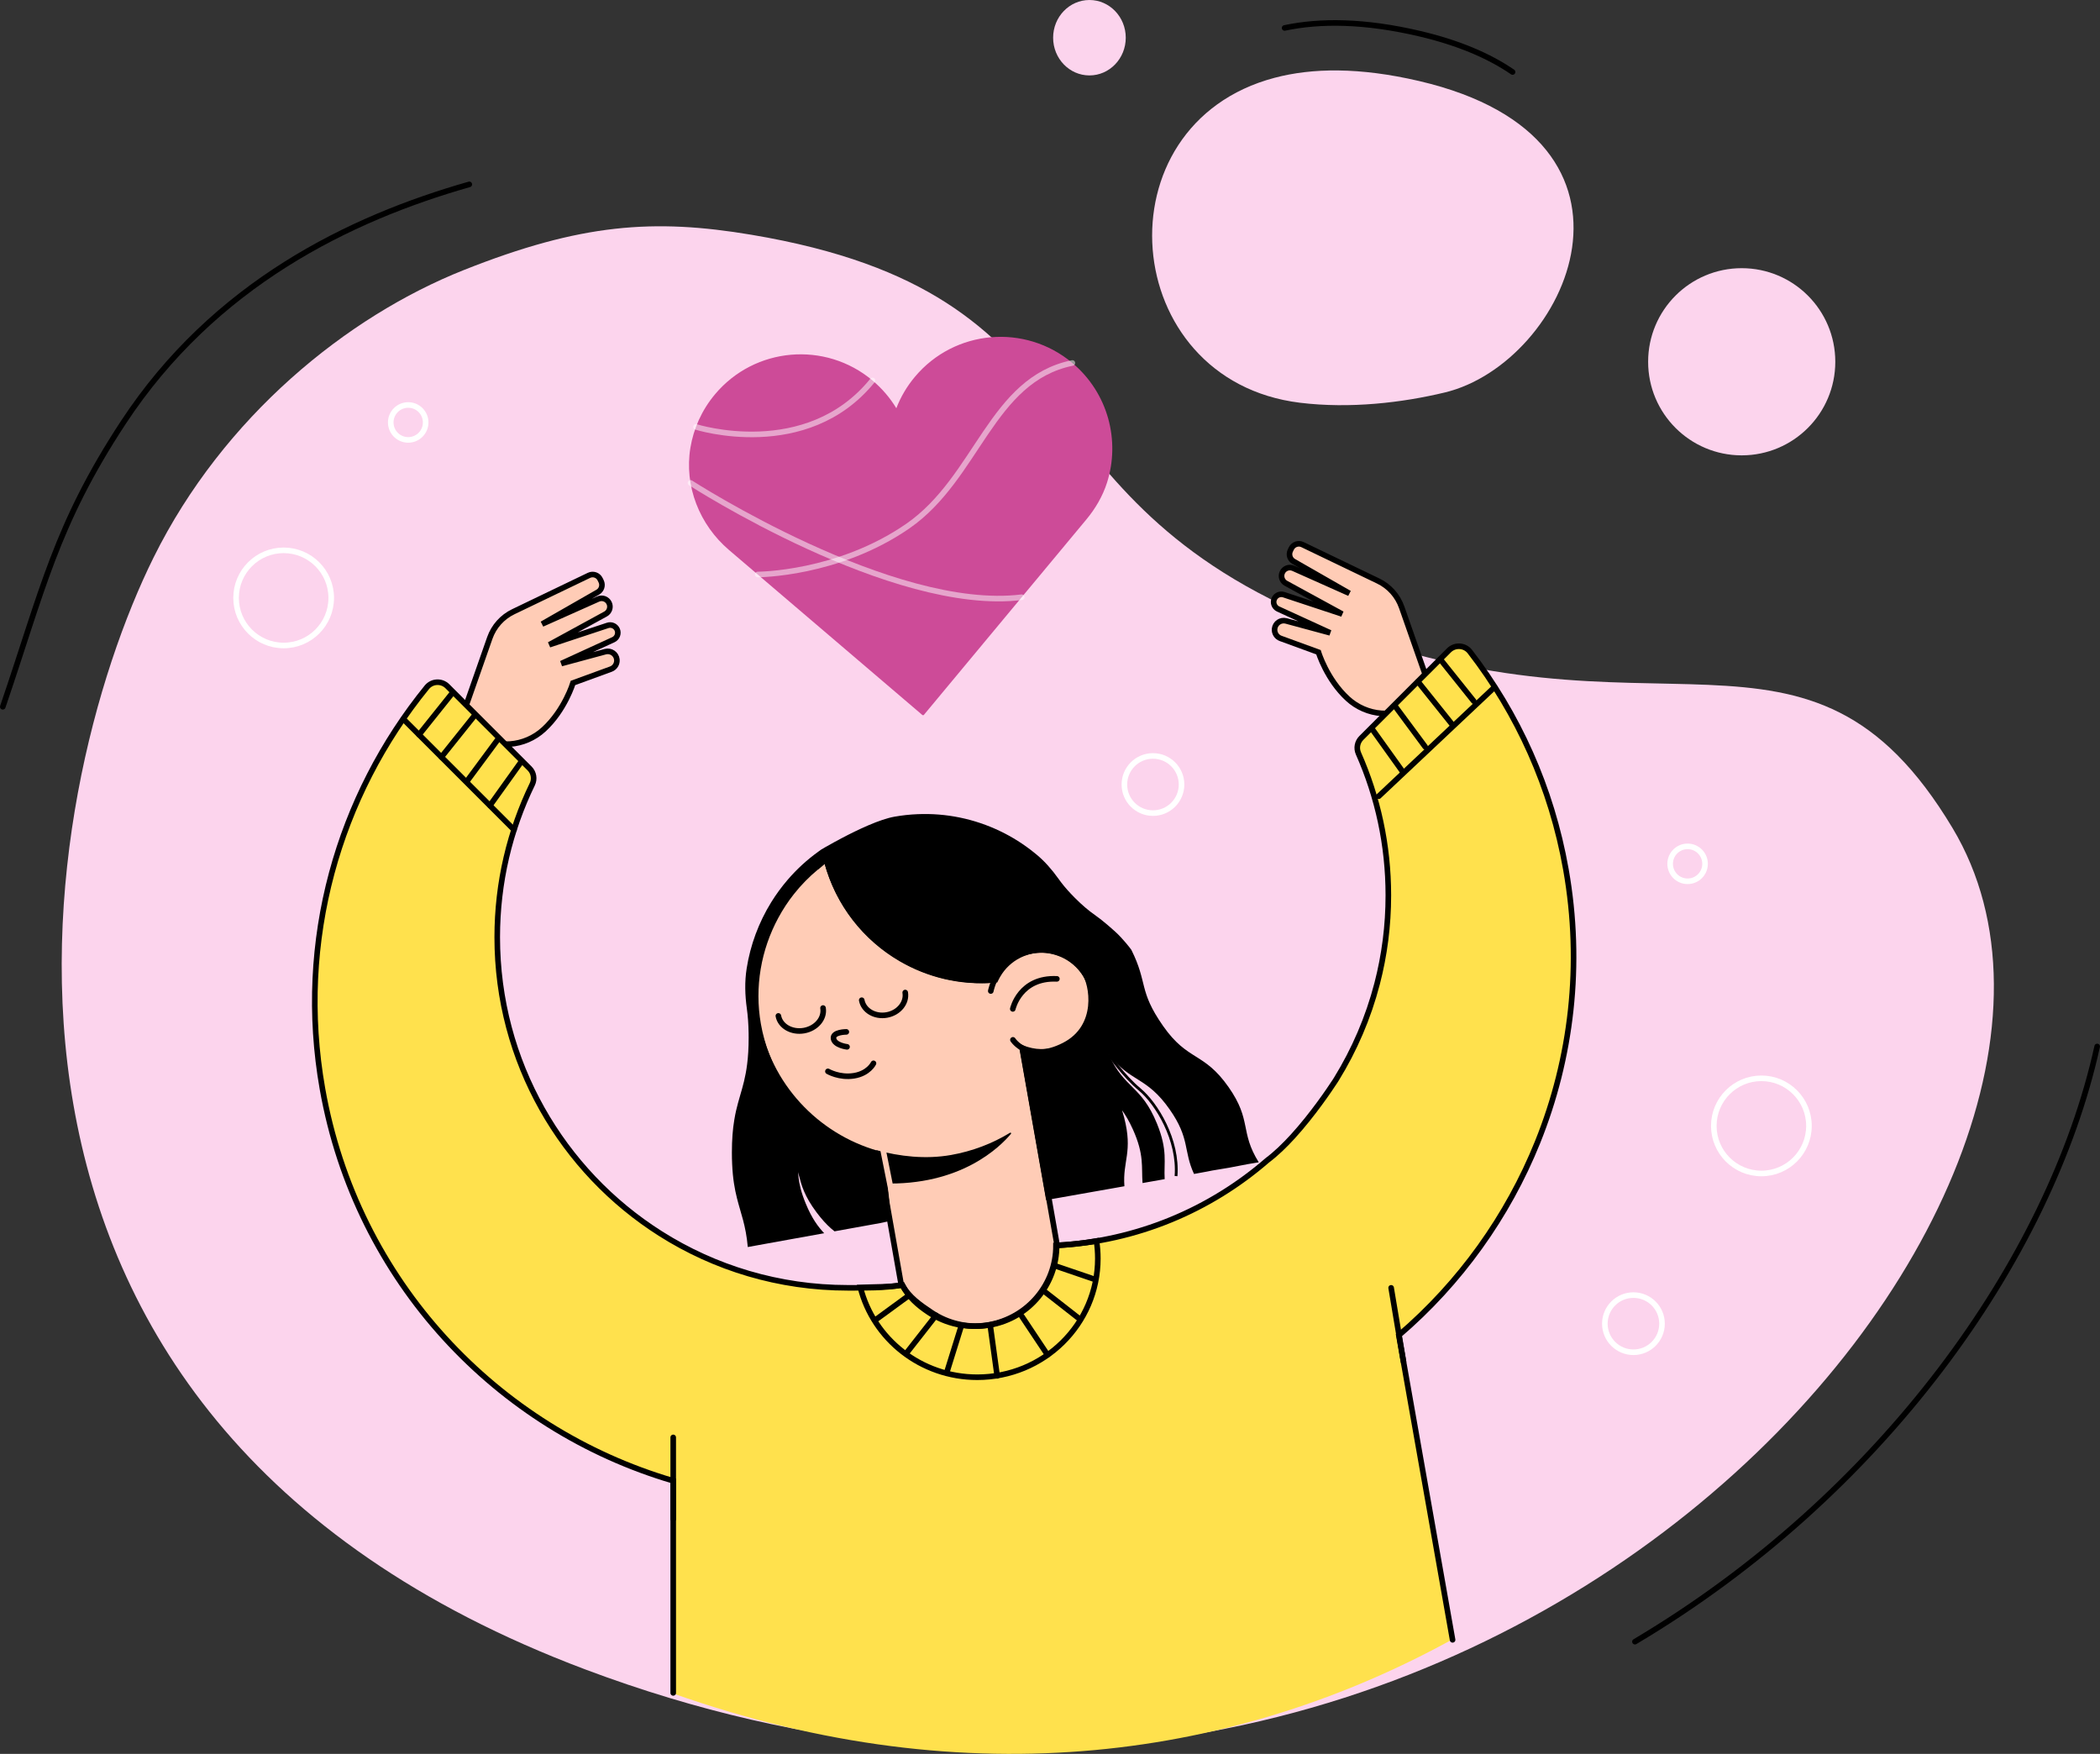
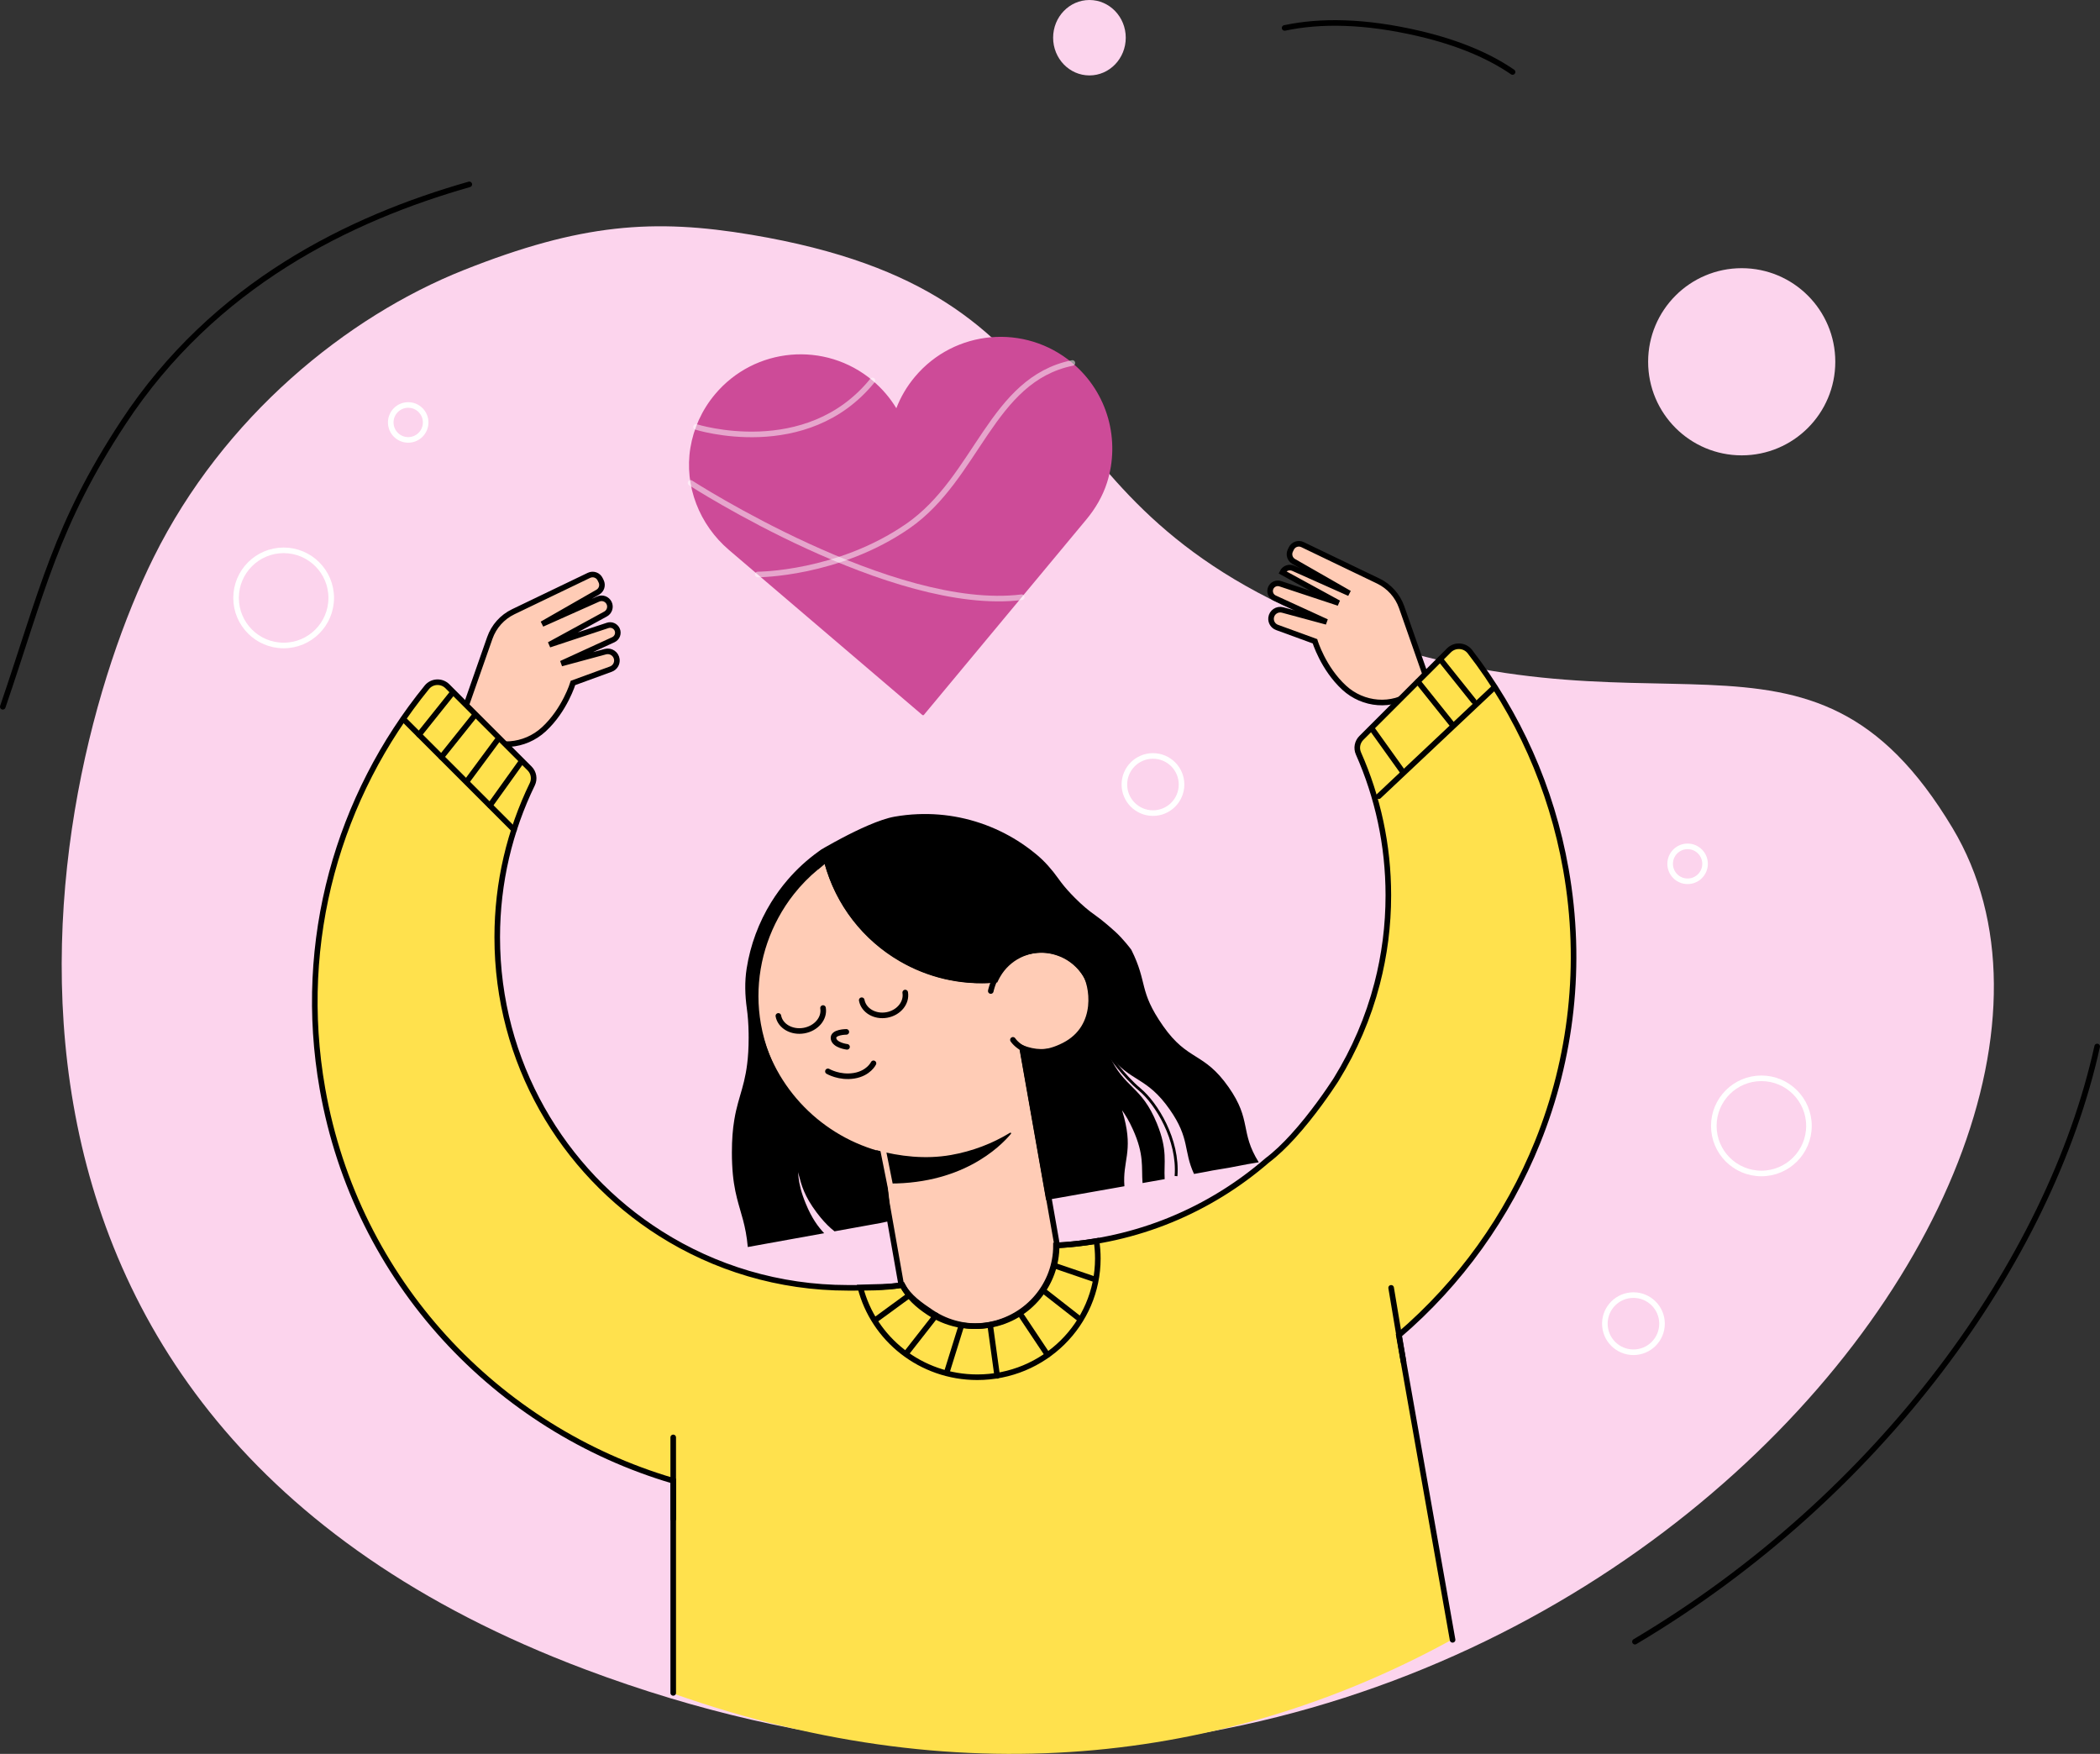
<svg xmlns="http://www.w3.org/2000/svg" x="0px" y="0px" viewBox="0 0 751.76 627.83" style="enable-background:new 0 0 751.76 627.83;" xml:space="preserve" width="751.76" height="627.83">
  <rect x="0" y="0" width="751.76" height="627.83" fill="#333333" stroke="none" />
  <style type="text/css">	.st0{fill:#FCD4ED;}	.st1{fill:none;stroke:#000000;stroke-width:2;stroke-linecap:round;stroke-miterlimit:10;}	.st2{fill:#FFCCB6;stroke:#000000;stroke-width:2;stroke-miterlimit:10;}	.st3{fill:none;stroke:#231F20;stroke-miterlimit:10;}	.st4{fill:none;stroke:#000000;stroke-width:2;stroke-linecap:round;stroke-linejoin:round;stroke-miterlimit:10;}	.st5{fill:#CD4B98;}	.st6{fill:none;}	.st7{fill:none;stroke:#FFCCB6;stroke-width:2;stroke-miterlimit:10;}	.st8{fill:none;stroke:#000000;stroke-width:2;stroke-linejoin:round;stroke-miterlimit:10;}	.st9{fill:#FFE14D;}	.st10{fill:none;stroke:#FFFFFF;stroke-width:2;stroke-linecap:round;stroke-linejoin:round;stroke-miterlimit:10;}	.st11{fill:none;stroke:#000000;stroke-miterlimit:10;}	.st12{opacity:0.5;fill:none;stroke:#FFFFFF;stroke-width:2;stroke-linecap:round;stroke-linejoin:round;stroke-miterlimit:10;}</style>
  <g id="Layer_3">
    <path class="st0" d="M166,96.68c-41.77,16.61-86,52.43-111,102.84c-40.94,82.56-87.14,307.23,154.55,398.09   C530.63,718.31,777.82,428.07,699,296.46c-52-86.82-106.35-25.54-225-73.34C361,177.6,396,105.36,269,84.04   C234.11,78.18,208,79.98,166,96.68z" />
    <path class="st1" d="M585.28,587.66c87.63-52,148.53-136.26,165.47-213.06" />
    <path class="st1" d="M1,253c14.3-41.89,19-65,43.1-101.7C76.65,101.73,125.2,78.19,168,66" />
  </g>
  <g id="Layer_2">
    <path class="st2" d="M391.36,360.24c-0.03,0.38-0.07,0.74-0.13,1.12c-1.05,7.87-7.09,14.49-15.33,15.94   c-0.64,0.11-1.28,0.2-1.92,0.23c-2.37,0.18-4.69-0.11-6.85-0.78c0,0,0,0-0.01,0c-0.31-0.1-0.61-0.19-0.91-0.31l9.34,52.95   l2.59,14.73l0.67,3.78c0.29,1.66,0.43,3.3,0.44,4.92c0.06,13.77-9.79,25.98-23.79,28.45c-7.64,1.35-15.09-0.45-21.05-4.46   c-3.91-2.62-7.19-6.2-9.42-10.47c-0.9-1.69-1.63-3.48-2.18-5.37l-3.48-19.76l-0.73-4.13l-2.37-13.45l-1.87-10.61   c-0.1-0.03-0.2-0.06-0.3-0.09c-0.05-0.01-0.09-0.03-0.14-0.04c-21.67-6.22-39.01-24.28-43.18-47.97   c-4.2-23.83,6.07-46.86,24.49-60.08c0.25,1.27,0.53,2.52,0.86,3.75c3.99,15.04,13.77,27.26,26.48,34.64   c9.75,5.68,21.22,8.5,33.11,7.56c0.94-1.99,2.23-3.8,3.8-5.35c2.61-2.58,6.01-4.42,9.9-5.1c0.15-0.03,0.31-0.06,0.45-0.07   c3.26-0.51,6.46-0.12,9.35,0.96c0.01-0.01,0.01-0.01,0.03,0.01c0.79,0.29,1.56,0.64,2.31,1.04c3.15,1.69,5.81,4.28,7.57,7.48   c0.97,1.76,1.67,3.7,2.04,5.79C391.41,357.13,391.48,358.7,391.36,360.24z" />
    <line class="st3" x1="366.21" y1="375.44" x2="366.06" y2="374.57" />
    <path class="st3" d="M317.45,422.35c-0.03,0-0.07,0-0.1,0" />
    <path d="M361.91,405.86c-3.87,4.65-17.94,18.7-45.97,17.76l-2.24-11.92c8.38,2.27,17.61,3.35,26.72,1.75   c7.71-1.36,14.84-4.11,21.15-7.96C361.82,405.33,362.1,405.63,361.91,405.86z" />
    <line class="st3" x1="366.21" y1="375.44" x2="366.06" y2="374.57" />
    <path class="st1" d="M354.68,354.75c0,0,1.95-10.57,12.48-14.68c10.54-4.11,17.96,3.59,20.97,7.91c3.01,4.32,5.71,19.61-7.16,26.21   c-12.87,6.6-18.36-1.96-18.36-1.96" />
-     <path class="st1" d="M362.56,361.15c0,0,2.5-11.36,15.78-10.75" />
    <path class="st4" d="M312.69,380.63c0,0-1.69,3.59-6.94,4.45s-9.37-1.57-9.37-1.57" />
    <path class="st4" d="M302.97,369.38c0,0-4.98-0.01-4.58,2.41s4.83,2.94,4.83,2.94" />
    <path class="st5" d="M383.89,129.94c-16.92-14.21-42.16-12-56.36,4.93c-2.9,3.45-5.12,7.27-6.66,11.26   c-2.22-3.66-5.07-7.03-8.53-9.93c-16.92-14.21-42.17-12-56.37,4.93c-4.77,5.69-7.69,12.32-8.82,19.16   c-2.26,13.72,3.25,27.58,13.83,36.6l69.34,59.17l0.14-0.16l0.16,0.14l58.27-70.08c3.24-3.9,5.84-8.32,7.39-13.15   C401.09,157.79,396.72,140.7,383.89,129.94z" />
    <g>
      <path d="M439.82,389.16c-8.92-12.75-14.53-9.14-23.45-21.89S411,352,405,340c-0.1-0.19-3-4-5.77-6.49    c-2.37-2.13-4.78-4.21-7.39-6.05c-2.05-1.44-4.32-3.32-7-6c-0.51-0.51-0.99-1-1.44-1.48c-1.75-1.85-3.21-3.61-4.46-5.38    c-2.48-3.48-4.99-6.27-7.68-8.53c-0.33-0.28-0.66-0.55-0.99-0.81c-3.8-3.08-7.91-5.66-12.22-7.73    c-9.19-4.42-19.35-6.53-29.62-6.08c-2.73,0.11-5.47,0.41-8.2,0.89c-5.32,0.94-13.12,4.64-18.83,7.65    c-0.91,0.48-1.77,0.94-2.56,1.37c-2.91,1.59-4.84,2.74-4.84,2.74l-1.04,0.75c-0.01,0.01-0.03,0.02-0.04,0.03    c-4.09,2.94-7.76,6.33-10.97,10.07c-2.17,2.53-4.14,5.21-5.88,8.03c-4.46,7.22-7.46,15.29-8.78,23.68    c-0.75,4.74-0.6,9.58,0.06,14.33c0.35,2.52,0.59,5.44,0.64,9.01c0,0.22,0.01,0.44,0,0.66c0.01,0.24,0.01,0.49,0.01,0.74    c0,3.78-0.2,6.88-0.54,9.53c-0.58,4.65-1.55,7.94-2.52,11.26c-0.26,0.88-0.51,1.77-0.76,2.68c-0.47,1.74-0.92,3.58-1.27,5.71    c-0.03,0.16-0.06,0.33-0.08,0.49c-0.51,3.07-0.83,6.75-0.83,11.52c0,1.44,0.03,2.78,0.09,4.04c0.23,5.29,0.91,9.03,1.73,12.29    c1.38,5.51,3.17,9.63,3.87,17.47l3.32-0.6l2.91-0.53l9.96-1.8l11.15-2.01c-2.18-2.36-4.38-5.25-6.58-10.59    c-1.63-3.93-2.32-6.92-2.61-9.52c-0.07-0.61-0.12-1.2-0.15-1.77c0.09,0.33,0.17,0.66,0.26,0.99c0.99,3.81,2.02,7.64,6.39,13.46    c1.84,2.46,3.51,4.25,5.08,5.65c0.45,0.4,0.89,0.76,1.32,1.1l14.51-2.62l1.77-0.32l3.58-0.76L319,437l-1.25-13.35l-0.68-7.32    l-0.07-0.71l-0.3-1.63l-0.11-0.06l-2.5-1.31c-0.07-0.03-0.14-0.05-0.21-0.06c-0.01,0-0.01,0-0.02-0.01    c-15.99-4.57-28.83-15.36-36.03-29.63c-0.92-1.8-1.74-3.66-2.46-5.57c-1.32-3.46-2.33-7.08-2.99-10.83    c-2.32-13.17,0.06-26.56,6.25-37.98c1.61-2.98,3.47-5.83,5.59-8.5c2.54-3.21,5.42-6.17,8.63-8.81c0,0.02,0.01,0.03,0.01,0.05    l1.7-1.42l0.66-0.55c0.93,3.27,2.13,6.44,3.59,9.47c5.04,10.44,13.12,19.27,23.35,25.21c3.66,2.13,7.49,3.84,11.45,5.11    c3.15,1.03,6.37,1.77,9.64,2.23c4.06,0.6,8.2,0.75,12.35,0.46c0.18-0.01,0.36-0.03,0.54-0.04l0.86-0.07l0.38-0.79    c0.13-0.28,0.27-0.56,0.43-0.83c0.08-0.15,0.16-0.29,0.25-0.44c1.7-2.95,4.24-5.31,7.23-6.8c0.52-0.26,1.05-0.5,1.6-0.7    c0.98-0.37,1.99-0.65,3.03-0.84l0.16-0.03c0.07-0.01,0.14-0.02,0.19-0.02l0.13-0.02c1.61-0.25,3.25-0.27,4.87-0.04    c1,0.13,1.98,0.36,2.95,0.67c0.15,0.04,0.29,0.09,0.44,0.14c0.11,0.03,0.23,0.08,0.34,0.12l0.33,0.12    c0.63,0.24,1.24,0.53,1.82,0.84c2.48,1.33,4.55,3.21,6.08,5.45c1.38,2,2.32,4.29,2.76,6.76c0.26,1.43,0.33,2.88,0.21,4.35    c-0.02,0.33-0.06,0.64-0.12,1v0.01c-0.15,1.16-0.42,2.28-0.79,3.35c-0.49,1.43-1.16,2.77-2,3.99c-0.85,1.27-1.87,2.42-3.04,3.42    c-0.1,0.09-0.2,0.17-0.31,0.25c-2.23,1.83-4.95,3.1-7.95,3.64c-0.71,0.12-1.25,0.19-1.78,0.21c-2.12,0.16-4.24-0.08-6.3-0.71    l-0.15-0.05c-0.22-0.07-0.44-0.14-0.66-0.22l-0.76-0.3l-0.02-0.01l-1.71-0.68l0.15,0.87l0.22,1.25l0.28,1.61l1.8,10.2l0.66,3.73    l4.36,24.75l2.26,12.81l0.15,0.84l1.06-0.19l1.32-0.23l0.67-0.12l0.66-0.11l8.6-1.52l3.78-0.67l8.23-1.45l3.71-0.66    c-0.7-9.08,3.11-12.24-0.1-24.6c-0.24-0.93-0.5-1.8-0.75-2.62c1.28,1.79,2.58,3.98,3.88,6.86c4.15,9.2,3.01,13.48,3.46,19.22    l6.18-1.09c0,0,0.66-0.12,1.74-0.31c-0.34-6.05,1.17-10.25-2.76-19.89c-5.61-13.77-11.58-12.3-17.23-24.71    c7.99,10.14,13.44,7.72,21.8,19.67c7.34,10.48,4.84,14.78,8.7,23.07c3.59-0.65,6.56-1.19,6.56-1.23l6-1l6.67-1.28l3.94-0.66    C443.75,405.04,448.21,401.14,439.82,389.16z" />
    </g>
    <line class="st6" x1="298" y1="307" x2="295.22" y2="309.31" />
    <line class="st6" x1="292.86" y1="311.28" x2="292" y2="312" />
    <line class="st7" x1="321" y1="436" x2="316" y2="411" />
    <path class="st1" d="M278.64,363.66c0.68,3.68,4.77,6.03,9.17,5.26c4.4-0.78,7.44-4.38,6.82-8.08" />
    <path class="st1" d="M308.48,358.04c0.68,3.68,4.68,6.05,8.96,5.29c4.28-0.76,7.23-4.34,6.61-8.04" />
    <path class="st2" d="M166.05,254.87l9.29-26.5c1.44-4.12,4.47-7.5,8.4-9.39l27.11-13.03c1.49-0.71,3.27-0.09,3.99,1.4l0.36,0.74   c0.68,1.41,0.16,3.11-1.21,3.89l-19.93,11.41l20.08-8.96c1.48-0.66,3.21-0.02,3.91,1.44v0c0.69,1.43,0.13,3.15-1.26,3.92l-20.15,11   l20.91-6.92c1.33-0.44,2.78,0.19,3.37,1.46v0c0.64,1.38,0.03,3.02-1.35,3.66l-18.63,8.54l15.76-4.26c1.94-0.52,3.89,0.8,4.12,2.79   l0,0c0.17,1.51-0.71,2.94-2.14,3.46l-13.56,4.95c0,0-2.91,9.67-10.46,16.62c-6.8,6.26-17.14,7.18-24.57,1.69   C167.38,260.79,165.41,258.15,166.05,254.87z" />
-     <path class="st2" d="M511.06,243.87l-9.29-26.5c-1.44-4.12-4.47-7.5-8.4-9.39l-27.11-13.03c-1.49-0.71-3.27-0.09-3.99,1.4   l-0.36,0.74c-0.68,1.41-0.16,3.11,1.21,3.89l19.93,11.41l-20.08-8.96c-1.48-0.66-3.21-0.02-3.91,1.44v0   c-0.69,1.43-0.13,3.15,1.26,3.92l20.15,11l-20.91-6.92c-1.33-0.44-2.78,0.19-3.37,1.46v0c-0.64,1.38-0.03,3.02,1.35,3.66   l18.63,8.54l-15.76-4.26c-1.94-0.52-3.89,0.8-4.12,2.79l0,0c-0.17,1.51,0.71,2.94,2.14,3.46l13.56,4.95c0,0,2.91,9.67,10.46,16.62   c6.8,6.26,17.14,7.18,24.57,1.69C509.72,249.79,511.7,247.15,511.06,243.87z" />
+     <path class="st2" d="M511.06,243.87l-9.29-26.5c-1.44-4.12-4.47-7.5-8.4-9.39l-27.11-13.03c-1.49-0.71-3.27-0.09-3.99,1.4   l-0.36,0.74c-0.68,1.41-0.16,3.11,1.21,3.89l19.93,11.41l-20.08-8.96c-1.48-0.66-3.21-0.02-3.91,1.44v0   l20.15,11l-20.91-6.92c-1.33-0.44-2.78,0.19-3.37,1.46v0c-0.64,1.38-0.03,3.02,1.35,3.66   l18.63,8.54l-15.76-4.26c-1.94-0.52-3.89,0.8-4.12,2.79l0,0c-0.17,1.51,0.71,2.94,2.14,3.46l13.56,4.95c0,0,2.91,9.67,10.46,16.62   c6.8,6.26,17.14,7.18,24.57,1.69C509.72,249.79,511.7,247.15,511.06,243.87z" />
    <line class="st8" x1="242" y1="529.08" x2="242" y2="500" />
    <path class="st9" d="M500.75,477.98l19.41,108.73c-76.6,42.23-172.34,57.27-279.16,19.51v-76.14   c-63.01-18.52-113.39-71.26-125.57-140.34c-9.37-53.13,5.81-104.91,37.38-143.72c1.85-2.27,5.28-2.43,7.35-0.36l29.43,29.43   c1.48,1.48,1.88,3.75,0.96,5.64C182.51,297.27,178,315.86,178,335.5c0,44.63,23.3,83.83,58.41,106.08   c19.4,12.3,42.41,19.42,67.09,19.42c1.94,0,3.86-0.04,5.78-0.14c4.98-0.22,8.9-0.07,13.72-0.86c2.23,4.27,6.5,7.19,10.41,9.81   c5.96,4.01,13.41,5.81,21.05,4.46c14-2.47,23.85-14.68,23.79-28.45c4.84-0.26,9.61-0.79,14.29-1.58   c23.15-3.9,44.15-14.15,61.14-28.89c3.08-2.31,6.19-5.32,9.11-8.52c7.17-7.86,13.22-16.88,15.05-19.68   c0.09-0.14,0.17-0.26,0.24-0.37c0.17-0.27,0.28-0.44,0.31-0.49c6.46-10.48,11.43-21.98,14.6-34.21   c2.62-10.09,4.01-20.67,4.01-31.58c0-18.08-3.82-35.27-10.7-50.79c-0.84-1.89-0.42-4.09,1.04-5.55l31.35-31.35   c2.13-2.13,5.66-1.93,7.51,0.46c17.07,22.11,29.19,48.57,34.37,77.99c6.01,34.1,1.92,67.64-10.13,97.55   C539.69,435.48,522.62,459.27,500.75,477.98z" />
    <circle class="st10" cx="584.74" cy="473.83" r="10.23" />
    <circle class="st10" cx="412.74" cy="280.83" r="10.23" />
    <circle class="st10" cx="101.54" cy="214.03" r="17.03" />
    <circle class="st10" cx="630.54" cy="403.03" r="17.03" />
    <circle class="st10" cx="146.13" cy="151.22" r="6.25" />
    <circle class="st10" cx="604.13" cy="309.22" r="6.25" />
    <path class="st11" d="M396.94,377.49c0,0,5.06,7.51,11.06,12.51s14,18,13,31" />
    <path class="st1" d="M520,587l-19.25-109.02c21.87-18.71,38.94-42.5,49.69-69.17c12.05-29.91,16.14-63.45,10.13-97.55   c-5.18-29.42-17.3-55.88-34.37-77.99c-1.85-2.39-5.38-2.59-7.51-0.46l-31.35,31.35c-1.46,1.46-1.88,3.66-1.04,5.55   c6.88,15.52,10.7,32.71,10.7,50.79c0,10.91-1.39,21.49-4.01,31.58c-3.17,12.23-8.14,23.73-14.6,34.21   c-0.03,0.05-0.14,0.22-0.31,0.49c-0.07,0.11-0.15,0.23-0.24,0.37c-1.83,2.8-7.88,11.82-15.05,19.68c-2.92,3.2-6.03,6.21-9.11,8.52   c-20.43,17.72-46.65,28.95-75.43,30.47c0.06,13.77-9.79,25.98-23.79,28.45c-7.64,1.35-15.09-0.45-21.05-4.46   c-3.91-2.62-8.18-5.54-10.41-9.81c-6.67,1.09-12.52,1-19.5,1c-24.68,0-47.69-7.12-67.09-19.42C201.3,419.33,178,380.13,178,335.5   c0-19.64,4.51-38.23,12.55-54.77c0.92-1.89,0.52-4.16-0.96-5.64l-29.43-29.43c-2.07-2.07-5.5-1.91-7.35,0.36   c-31.57,38.81-46.75,90.59-37.38,143.72c12.18,69.08,62.56,121.82,125.57,140.34V606" />
    <circle class="st0" cx="623.5" cy="129.5" r="33.5" />
    <ellipse class="st0" cx="390" cy="13.5" rx="13" ry="13.5" />
-     <path class="st0" d="M465.31,144.16c-65.05-8.01-72.4-99.56-9.04-116.31C469.69,24.3,486.63,24.01,508,29c90,21,53,101,9.18,111.5   C502.05,144.13,483.35,146.38,465.31,144.16z" />
    <path class="st1" d="M459.87,10c12.81-2.71,28.63-2.55,48.13,2c14.13,3.3,25.13,8.05,33.47,13.77" />
    <line class="st1" x1="241" y1="543.74" x2="241" y2="514.54" />
    <line class="st1" x1="502.43" y1="487.47" x2="498" y2="461" />
    <line class="st1" x1="145" y1="258" x2="184.02" y2="297.02" />
    <line class="st1" x1="150" y1="263" x2="162" y2="248" />
    <line class="st1" x1="158" y1="271" x2="170" y2="256" />
    <line class="st1" x1="175.41" y1="288.31" x2="186.59" y2="272.69" />
    <line class="st1" x1="167.41" y1="279.31" x2="178" y2="265" />
    <path class="st1" d="M169.73,255.23" />
    <path class="st1" d="M158.04,271.04" />
    <line class="st1" x1="535" y1="246" x2="493.56" y2="285.02" />
    <line class="st1" x1="527.59" y1="251" x2="515.59" y2="236" />
    <line class="st1" x1="519.59" y1="259" x2="507.59" y2="244" />
    <line class="st1" x1="502.18" y1="276.31" x2="491" y2="260.69" />
-     <line class="st1" x1="510.18" y1="267.31" x2="499.59" y2="253" />
    <path class="st1" d="M507.86,243.23" />
    <path class="st1" d="M519.55,259.04" />
    <path class="st1" d="M393,450.5c0,23.47-19.32,42.5-43.15,42.5c-20.2,0-37.16-13.68-41.85-32.14c5.06-0.22,10.11-0.07,15-0.86   c2.26,4.27,5.53,7.19,9.5,9.81c6.05,4.01,13.62,5.81,21.37,4.46c14.21-2.47,24.21-14.68,24.15-28.45   c4.91-0.26,9.76-0.79,14.51-1.58C392.84,446.28,393,448.37,393,450.5z" />
    <line class="st1" x1="354.46" y1="474.27" x2="356.97" y2="492.51" />
    <line class="st1" x1="344" y1="475" x2="338.89" y2="491.39" />
    <line class="st1" x1="335.07" y1="470.85" x2="324.86" y2="483.9" />
    <line class="st1" x1="325" y1="464" x2="313.9" y2="472.11" />
    <line class="st1" x1="377.76" y1="453.14" x2="392" y2="458" />
    <line class="st1" x1="373.61" y1="462.08" x2="386.66" y2="472.28" />
    <line class="st1" x1="365.76" y1="471.14" x2="375" y2="485" />
    <path class="st12" d="M271.25,205.65c0,0,28.75-0.02,53.75-17.34s29.77-52.44,58.89-58.38" />
    <path class="st12" d="M247.2,172.86c0,0,72.31,46.7,118.56,40.92" />
    <path class="st12" d="M249.15,152.82c0,0,39.54,12.57,63.2-16.63" />
  </g>
</svg>